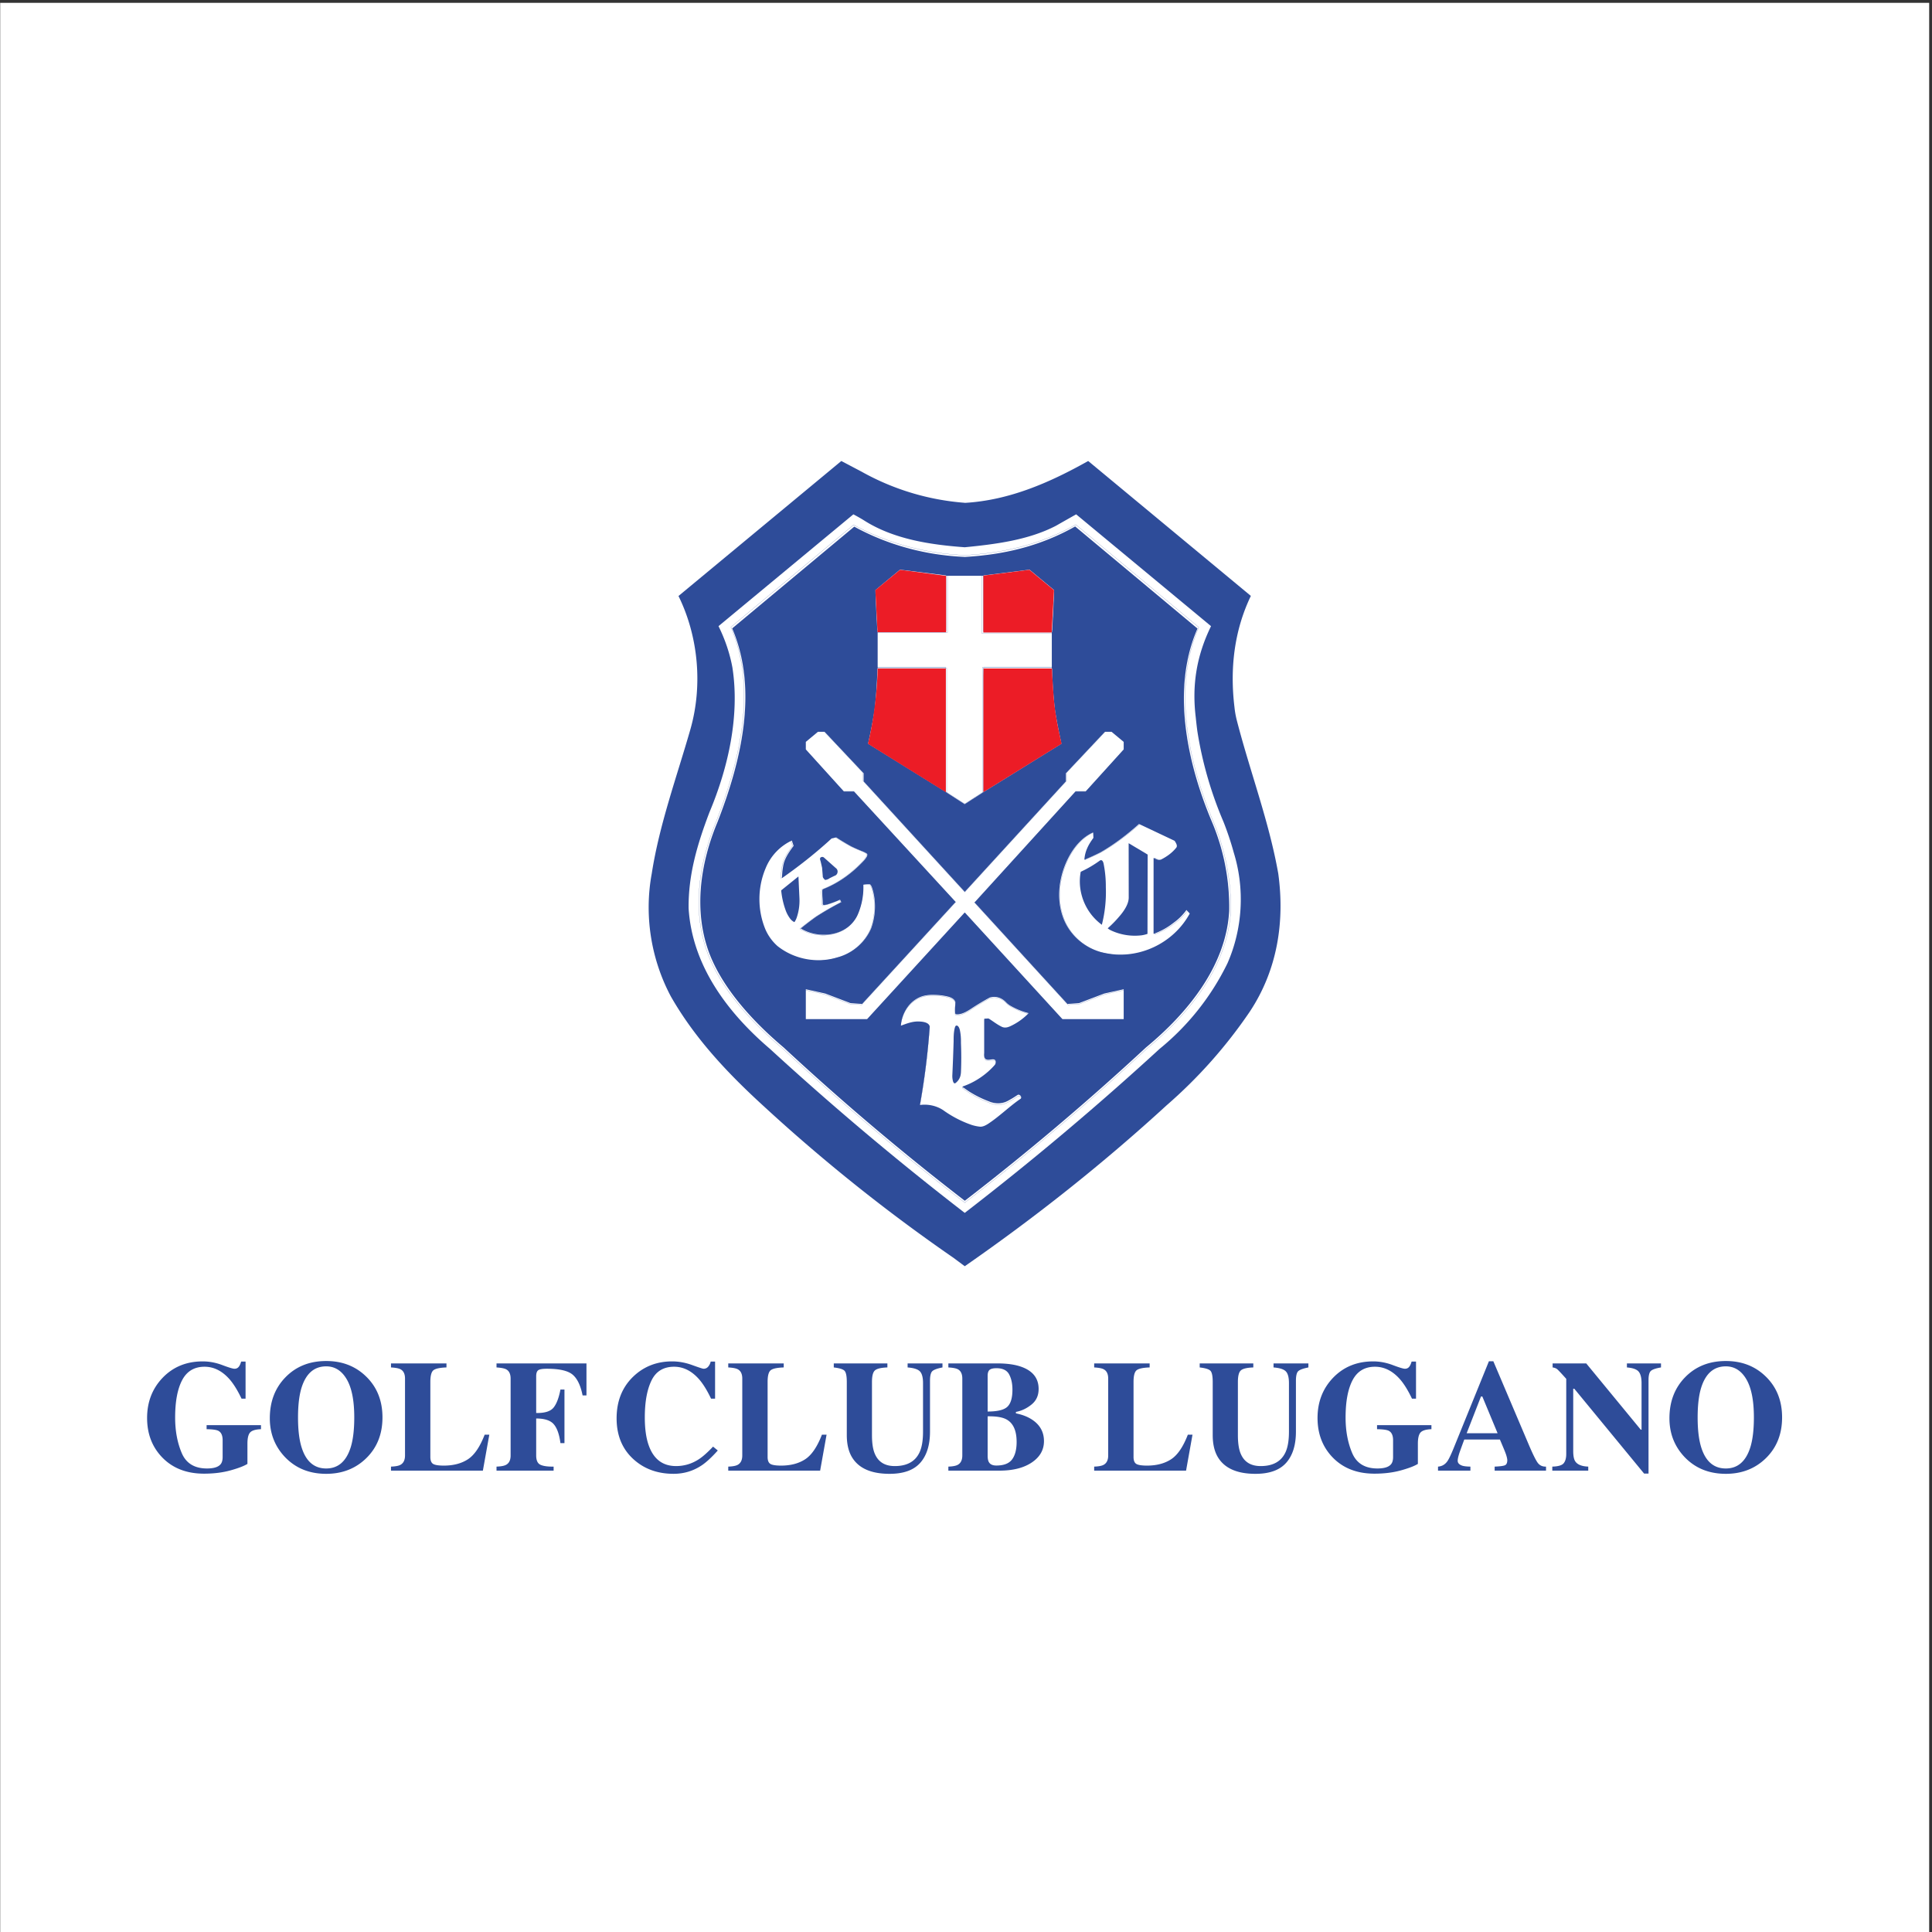
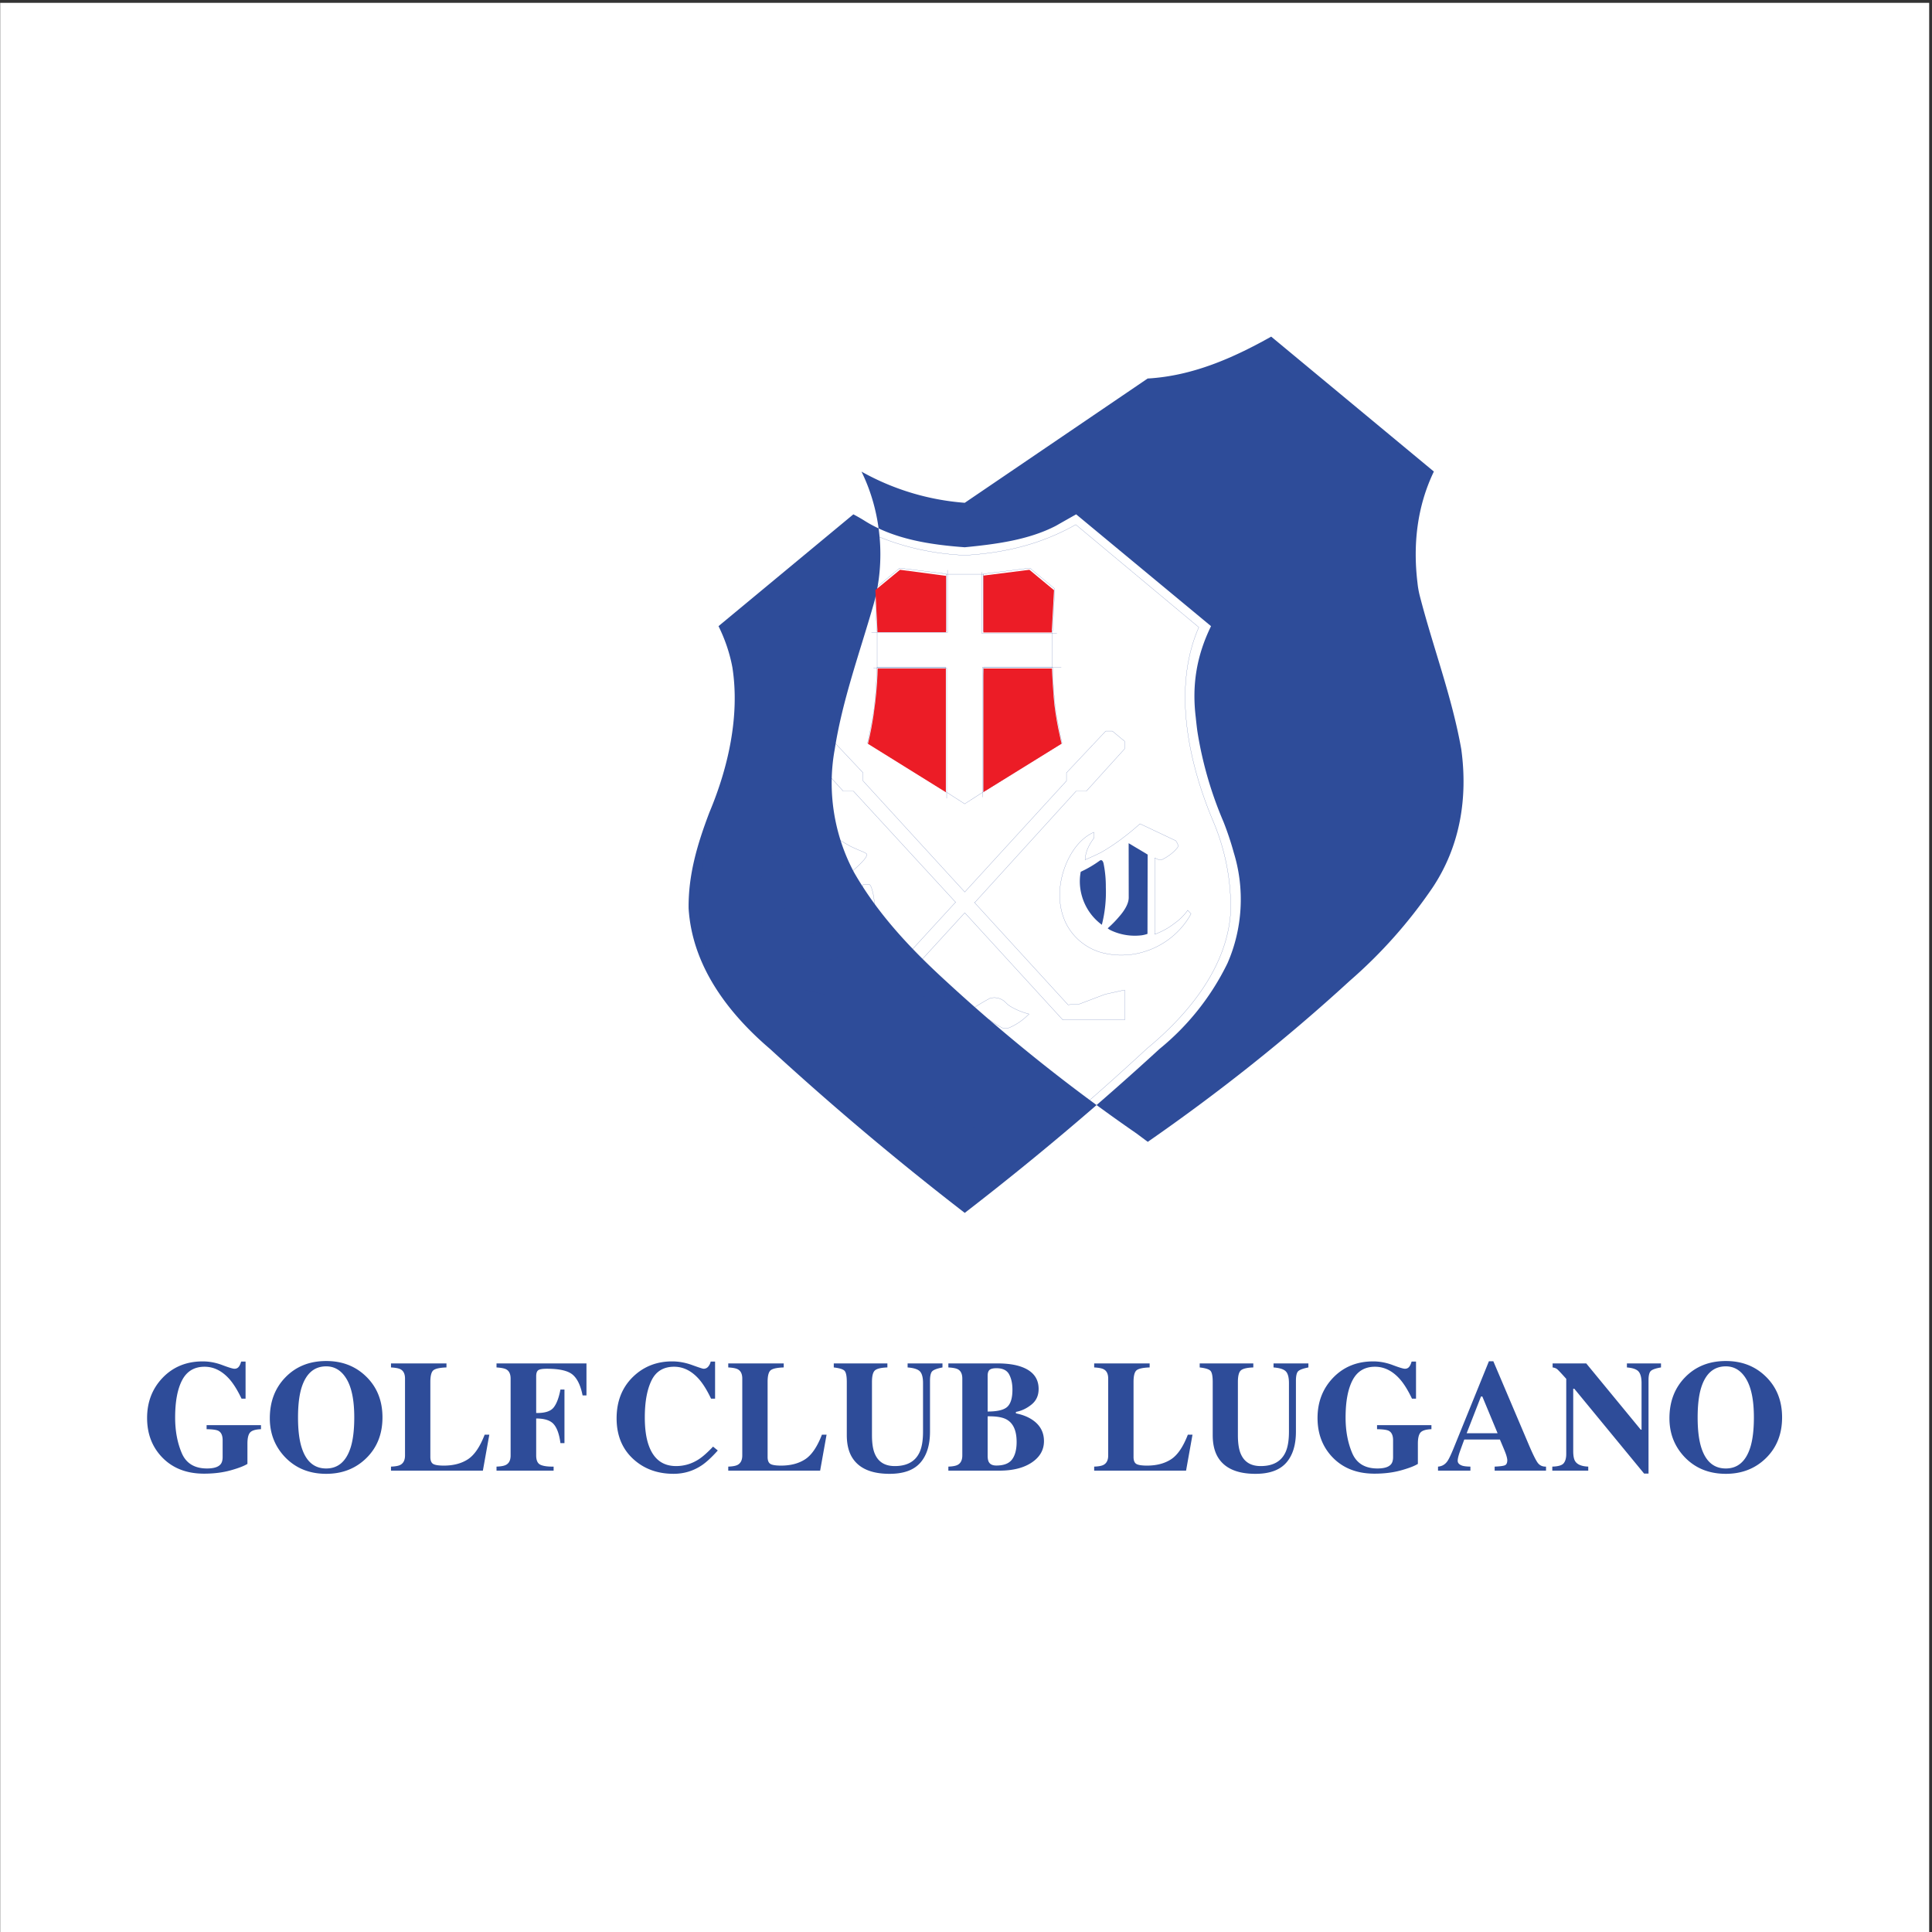
<svg xmlns="http://www.w3.org/2000/svg" viewBox="0 0 794.667 794.667" height="794.667" width="794.667">
  <rect x="0" y="0" width="794.667" height="794.667" fill="#333333" stroke="none" />
  <defs>
    <clipPath id="a">
      <path d="M.06 0h595.22v595.28H.06z" />
    </clipPath>
    <clipPath id="b">
      <path d="M0 0h596v596H0z" />
    </clipPath>
  </defs>
  <g clip-path="url(#a)" transform="matrix(1.333 0 0 -1.333 0 794.667)">
    <path d="M.06 0h595.22v595.28H.06z" fill="#fff" />
  </g>
  <g clip-path="url(#b)" transform="matrix(1.333 0 0 -1.333 0 794.667)">
    <path d="M213.597 174.932c2.089-.756 3.251-1.134 3.49-1.134.622 0 1.12.24 1.494.716.375.479.61.981.706 1.506h1.362v-11.451h-1.243c-1.177 2.486-2.38 4.447-3.606 5.881-2.292 2.646-4.887 3.969-7.784 3.969-3.279 0-5.608-1.414-6.985-4.243-1.377-2.83-2.065-6.626-2.065-11.392 0-3.506.406-6.391 1.219-8.654 1.511-4.241 4.321-6.36 8.429-6.36 2.515 0 4.855.701 7.02 2.104 1.242.812 2.706 2.113 4.394 3.896l1.458-1.193c-1.912-2.137-3.593-3.684-5.044-4.639-2.582-1.705-5.451-2.558-8.607-2.558-4.829 0-8.877 1.433-12.144 4.302-3.618 3.172-5.427 7.444-5.427 12.815 0 5.324 1.729 9.635 5.188 12.933 3.251 3.092 7.236 4.639 11.953 4.639 2.04 0 4.104-.379 6.192-1.137M224.714 143.604c1.339.047 2.295.223 2.869.526.972.509 1.458 1.484 1.458 2.92v23.71c0 1.424-.462 2.383-1.387 2.874-.543.3-1.522.49-2.94.57v1.244h17.117v-1.244c-1.992-.065-3.319-.34-3.98-.832-.663-.492-.993-1.705-.993-3.639v-23.139c0-1.085.283-1.802.849-2.154.565-.351 1.67-.525 3.311-.525 2.949 0 5.422.648 7.422 1.947s3.727 3.83 5.177 7.592h1.435l-1.986-11.094h-28.352v1.244M273.818 175.448v-1.244c-1.896-.065-3.164-.358-3.8-.879-.639-.524-.957-1.721-.957-3.592v-16.406c0-2.49.294-4.414.884-5.772 1.069-2.523 3.117-3.785 6.145-3.785 3.761 0 6.303 1.397 7.625 4.188.733 1.533 1.1 3.677 1.1 6.437v14.981c0 1.752-.323 2.959-.967 3.621-.647.662-1.91 1.064-3.789 1.207v1.244h10.757v-1.244c-1.562-.303-2.593-.674-3.095-1.112-.502-.439-.754-1.447-.754-3.025v-15.658c0-4.16-1.004-7.371-3.012-9.635-2.009-2.264-5.164-3.394-9.468-3.394-5.626 0-9.474 1.683-11.547 5.048-1.098 1.788-1.649 4.092-1.649 6.914v16.391c0 1.84-.242 2.996-.728 3.473-.488.474-1.583.806-3.288.998v1.244h16.543M292.633 143.604c1.323.047 2.271.223 2.846.526.971.509 1.457 1.482 1.457 2.916v23.714c0 1.424-.454 2.383-1.363 2.874-.542.3-1.522.49-2.94.57v1.244h15.133c2.917 0 5.339-.336 7.268-1.004 3.633-1.26 5.45-3.555 5.45-6.887 0-2.023-.737-3.631-2.211-4.816-1.474-1.188-3.072-1.941-4.793-2.26v-.453c1.817-.352 3.394-.941 4.733-1.769 2.614-1.627 3.921-3.889 3.921-6.792 0-2.708-1.251-4.904-3.753-6.585-2.503-1.682-5.834-2.522-9.993-2.522h-15.755zm18.217 18.479c1.036.988 1.554 2.742 1.554 5.259 0 1.866-.339 3.436-1.016 4.709-.678 1.276-1.981 1.915-3.909 1.915-1.02 0-1.729-.172-2.128-.514-.398-.344-.597-.961-.597-1.854V160.6c3.028 0 5.06.494 6.096 1.483m-5.714-17.092c.398-.703 1.163-1.053 2.295-1.053 2.311 0 3.933.629 4.865 1.889.933 1.258 1.399 3.051 1.399 5.379 0 3.474-1.028 5.785-3.084 6.931-1.243.702-3.196 1.03-5.857.983v-12.242c.016-.86.143-1.491.382-1.887M337.625 143.604c1.34.047 2.296.223 2.869.526.973.509 1.458 1.484 1.458 2.92v23.71c0 1.424-.462 2.383-1.386 2.874-.542.3-1.523.49-2.941.57v1.244h17.117v-1.244c-1.992-.065-3.318-.34-3.979-.832-.662-.492-.992-1.705-.992-3.639v-23.139c0-1.085.282-1.802.847-2.154.567-.351 1.67-.525 3.312-.525 2.949 0 5.423.648 7.423 1.947s3.725 3.83 5.175 7.592h1.436l-1.985-11.094h-28.354v1.244M386.729 175.448v-1.244c-1.896-.065-3.164-.358-3.8-.879-.638-.524-.956-1.721-.956-3.592v-16.406c0-2.49.294-4.414.883-5.772 1.069-2.523 3.117-3.785 6.145-3.785 3.761 0 6.303 1.397 7.626 4.188.732 1.533 1.1 3.677 1.1 6.437v14.981c0 1.752-.323 2.959-.968 3.621-.646.662-1.909 1.064-3.789 1.207v1.244h10.758v-1.244c-1.562-.303-2.594-.674-3.096-1.112-.502-.439-.753-1.447-.753-3.025v-15.658c0-4.16-1.004-7.371-3.013-9.635-2.009-2.264-5.163-3.394-9.468-3.394-5.626 0-9.474 1.683-11.546 5.048-1.099 1.788-1.649 4.092-1.649 6.914v16.391c0 1.84-.243 2.996-.729 3.473-.488.474-1.582.806-3.287.998v1.244h16.542M411.258 170.928c3.251 3.428 7.403 5.141 12.455 5.141 2.024 0 4.041-.379 6.049-1.137 2.009-.756 3.259-1.134 3.754-1.134.525 0 .947.183 1.266.55.32.366.582.924.789 1.672h1.364v-11.451h-1.244c-1.18 2.486-2.382 4.447-3.61 5.881-2.295 2.646-4.893 3.969-7.794 3.969-3.155 0-5.459-1.369-6.909-4.112-1.45-2.742-2.175-6.599-2.175-11.57 0-4.082.673-7.719 2.02-10.914 1.346-3.195 3.948-4.793 7.805-4.793 2.088 0 3.492.437 4.208 1.314.414.495.621 1.245.621 2.248v5.165c0 1.48-.454 2.453-1.362 2.916-.59.285-1.785.445-3.586.478v1.242h16.782v-1.242c-1.689-.064-2.809-.404-3.359-1.016-.549-.615-.824-1.767-.824-3.455v-6.24c-1.084-.67-2.837-1.338-5.26-2.008-2.423-.67-5.132-1.004-8.128-1.004-5.434 0-9.778 1.713-13.029 5.139-3.028 3.205-4.543 7.221-4.543 12.049 0 4.877 1.57 8.982 4.71 12.312M443.724 143.604c1.178.078 2.128.612 2.844 1.602.462.621 1.124 1.992 1.985 4.111l10.878 26.799h1.361l10.927-25.723c1.226-2.884 2.142-4.746 2.749-5.584.605-.836 1.466-1.238 2.582-1.205v-1.244h-15.851v1.244c1.593.063 2.643.197 3.145.405.502.207.753.734.753 1.578 0 .382-.128.964-.383 1.746-.16.463-.375 1.019-.647 1.674l-1.246 2.962h-10.992a320.89 320.89 0 0 1-1.388-3.8c-.429-1.258-.646-2.174-.646-2.748 0-.704.471-1.211 1.411-1.532.559-.175 1.395-.269 2.511-.285v-1.244h-9.993zm18.38 10.303l-4.71 11.332h-.412l-4.419-11.332h9.541M478.986 143.604c1.817.047 2.988.395 3.514 1.039.526.647.789 1.598.789 2.858v23.189c-1.498 1.674-2.423 2.656-2.773 2.951-.351.297-.829.483-1.434.563v1.244h10.375l16.831-20.455h.239v14.381c0 1.658-.302 2.842-.904 3.551-.603.709-1.809 1.134-3.615 1.279v1.244h10.519v-1.244c-1.53-.254-2.554-.594-3.072-1.022-.518-.427-.777-1.386-.777-2.875v-28.855h-1.364l-21.538 26.178h-.335v-19.198c0-1.506.207-2.57.621-3.195.654-1.008 1.993-1.555 4.017-1.633v-1.244h-11.093v1.244M544.849 171.407c3.363-3.268 5.044-7.475 5.044-12.623 0-5.149-1.681-9.356-5.044-12.623-3.284-3.188-7.387-4.781-12.312-4.781-5.228 0-9.491 1.746-12.79 5.236-3.076 3.283-4.614 7.25-4.614 11.904 0 5.133 1.609 9.348 4.829 12.649 3.251 3.345 7.443 5.019 12.575 5.019 4.94 0 9.045-1.594 12.312-4.781m-4.759-21.852c.734 2.36 1.101 5.436 1.101 9.229 0 5.213-.778 9.141-2.334 11.785-1.556 2.647-3.667 3.971-6.332 3.971-3.702 0-6.24-2.209-7.613-6.623-.718-2.344-1.077-5.389-1.077-9.133 0-3.809.367-6.885 1.101-9.229 1.357-4.349 3.887-6.525 7.589-6.525 3.67 0 6.192 2.176 7.565 6.525M50.099 170.928c3.251 3.428 7.402 5.141 12.455 5.141 2.023 0 4.04-.379 6.049-1.137 2.007-.756 3.258-1.134 3.752-1.134.526 0 .949.183 1.267.55.319.366.582.924.789 1.672h1.363v-11.451h-1.243c-1.179 2.486-2.383 4.447-3.61 5.881-2.295 2.646-4.893 3.969-7.794 3.969-3.155 0-5.459-1.369-6.909-4.112-1.449-2.742-2.175-6.599-2.175-11.57 0-4.082.673-7.719 2.021-10.914 1.345-3.195 3.948-4.793 7.804-4.793 2.088 0 3.491.437 4.208 1.314.414.495.621 1.245.621 2.248v5.165c0 1.48-.454 2.453-1.362 2.916-.59.285-1.785.445-3.586.478v1.242h16.782v-1.242c-1.689-.064-2.808-.404-3.359-1.016-.549-.615-.823-1.767-.823-3.455v-6.24c-1.084-.67-2.837-1.338-5.261-2.008-2.423-.67-5.132-1.004-8.128-1.004-5.435 0-9.777 1.713-13.028 5.139-3.03 3.205-4.543 7.221-4.543 12.049 0 4.877 1.569 8.982 4.71 12.312M112.973 171.407c3.363-3.268 5.044-7.475 5.044-12.623 0-5.149-1.681-9.356-5.044-12.623-3.284-3.188-7.387-4.781-12.312-4.781-5.228 0-9.491 1.746-12.79 5.236-3.076 3.283-4.614 7.25-4.614 11.904 0 5.133 1.61 9.348 4.829 12.649 3.251 3.345 7.443 5.019 12.575 5.019 4.941 0 9.045-1.594 12.312-4.781m-4.759-21.852c.734 2.36 1.1 5.436 1.1 9.229 0 5.213-.777 9.141-2.334 11.785-1.555 2.647-3.667 3.971-6.331 3.971-3.702 0-6.24-2.209-7.613-6.623-.718-2.344-1.077-5.389-1.077-9.133 0-3.809.367-6.885 1.101-9.229 1.357-4.349 3.887-6.525 7.589-6.525 3.671 0 6.192 2.176 7.565 6.525M120.647 143.604c1.339.047 2.295.223 2.869.526.972.509 1.458 1.484 1.458 2.92v23.71c0 1.424-.462 2.383-1.386 2.874-.543.3-1.523.49-2.941.57v1.244h17.117v-1.244c-1.992-.065-3.319-.34-3.98-.832-.662-.492-.992-1.705-.992-3.639v-23.139c0-1.085.282-1.802.848-2.154.566-.351 1.67-.525 3.311-.525 2.949 0 5.423.648 7.423 1.947s3.726 3.83 5.176 7.592h1.435L149 142.36h-28.353v1.244M153.208 143.604c1.402.047 2.398.238 2.988.572.909.512 1.363 1.467 1.363 2.87v23.691c0 1.418-.446 2.375-1.339 2.869-.542.303-1.546.502-3.012.598v1.244h27.756v-9.875h-1.196c-.606 3.045-1.625 5.176-3.06 6.394-1.434 1.221-4.08 1.831-7.937 1.831-1.434 0-2.347-.164-2.737-.491-.391-.326-.586-.935-.586-1.828v-11.332c2.646-.049 4.435.51 5.367 1.674.933 1.162 1.638 3.02 2.116 5.568h1.243v-16.543h-1.243c-.335 2.647-1.008 4.575-2.02 5.786-1.012 1.21-2.833 1.818-5.463 1.818v-11.404c0-1.514.442-2.475 1.327-2.881.885-.406 2.235-.594 4.052-.561v-1.244h-17.619v1.244" fill="#2e4c99" />
    <path d="M296.059 435.113l-36.668 10.142-41.498-36.178 1.448-11.598-2.9-41.012-8.697-44.875 10.63-30.87 55.99-51.641 24.592-13.475 51.157 40.528 37.15 42.46.487 31.351-9.181 35.218-4.829 22.171 4.346 23.672-44.398 35.217-25.074-10.143-12.555-.967" fill="#fff" />
-     <path d="M297.654 427.279c9.504.935 19.629 2.204 28.158 6.622 2.084 1.185 4.162 2.369 6.256 3.541l41.616-34.501c-4.364-8.938-5.95-17.93-4.719-28.102.148-1.448.308-2.895.502-4.339a117.272 117.272 0 0 1 8.049-27.909 92.937 92.937 0 0 0 3.186-9.539c3.445-11.156 2.75-23.402-1.929-34.099a78.339 78.339 0 0 0-20.967-26.453 920.24 920.24 0 0 0-60.119-50.607 921.275 921.275 0 0 0-60.101 50.607c-13.022 11.118-23.995 25.632-25.102 43.323-.133 10.451 2.733 19.963 6.419 29.661 5.792 13.781 9.417 29.751 7.094 44.688-.818 4.437-2.295 8.734-4.287 12.769l41.608 34.501a52.961 52.961 0 0 0 3.153-1.784c9.164-5.897 20.591-7.596 31.183-8.373zm.039 13.724a77.09 77.09 0 0 0-31.863 9.618l-6.225 3.279-50.245-41.656c6.159-12.514 7.498-27.681 3.692-41.07-4.219-14.74-9.595-29.433-11.948-44.602-2.375-12.874-.239-26.381 5.924-37.933 7.403-12.936 17.442-23.582 28.383-33.597a535.683 535.683 0 0 1 58.803-47.014l3.479-2.59c21.824 15.141 42.702 31.686 62.27 49.637a149.353 149.353 0 0 1 25.637 28.85c8.501 12.788 10.891 27.654 8.828 42.676-2.865 16.185-8.741 31.519-12.822 47.402a27.426 27.426 0 0 0-.69 3.932c-1.424 11.789-.137 23.532 5.055 34.335l-50.19 41.63c-11.834-6.642-24.3-12.121-38.088-12.923v.026" fill="#2e4c99" />
-     <path d="M256.623 337.443l1.407.316a74.908 74.908 0 0 1 4.605-2.766 49.37 49.37 0 0 1 3.537-1.555 8.44 8.44 0 0 0 1.236-.629c.379-.238.182-.767.012-1.069a7.415 7.415 0 0 0-.803-1.091c-3.549-3.828-7.751-6.957-12.657-8.867-.27-.13-.25-.855-.25-.954.016-1.218.187-2.437.163-3.663.007-.271.408-.264.58-.246.33.031.651.091.965.187 1.285.408 2.567.87 3.784 1.446l.394-.782a90.995 90.995 0 0 1-7.752-4.473 88.65 88.65 0 0 1-4.762-3.642l.036-.021c5.062-3.049 12.685-2.607 16.423 2.384a9.364 9.364 0 0 1 1.154 1.957 21.063 21.063 0 0 1 1.706 9.182c.123.034.255.055.377.076.496.073.998.098 1.5.085.457-.012.785-1.03.857-1.232 1.27-3.976 1.078-8.469-.322-12.376-1.881-4.411-5.823-7.787-10.469-8.983-6.289-1.922-13.333-.57-18.474 3.534a14.812 14.812 0 0 0-3.668 5.061c-2.506 5.99-2.493 12.898.032 18.884a16.087 16.087 0 0 0 8.102 8.586l.545-1.644c-1.277-1.71-2.637-3.637-3.12-5.717a23.777 23.777 0 0 1-.469-4.242c4.956 3.466 9.66 7.154 14.165 11.191zm35.248 14.331l-24.019 14.897a148.004 148.004 0 0 1 2.035 10.61c.467 4.182.74 8.374.867 12.582h21.117zm.075 49.323h-21.192a425.859 425.859 0 0 0-.633 12.965l7.59 6.305 14.235-1.778zm-13.965-121.444c.29 3.758 2.426 7.432 6.033 8.883 1.427.562 2.929.683 4.453.625a18.754 18.754 0 0 0 4.125-.545c.883-.234 1.895-.703 2.201-1.625-.007-1.125-.162-2.278-.052-3.406.021-.409.234-.409.661-.418 1.473 0 2.97.898 4.117 1.639a77.883 77.883 0 0 0 5.923 3.558c.187.045.377.084.572.117 1.66.271 3.186-.338 4.351-1.529a6.064 6.064 0 0 1 1.406-1.133 21.567 21.567 0 0 1 5.634-2.293 18.733 18.733 0 0 0-5.734-4.061c-.806-.36-1.617-.547-2.465-.187-1.379.644-2.577 1.582-3.85 2.411a2.676 2.676 0 0 1-.388.199l-1.251-.077v-10.618c-.09-.635-.055-1.681.643-1.958.722-.271 1.457.09 2.197.025.9-.084.829-1.175.385-1.72-2.612-3.002-6.296-5.465-10.033-6.682a40.044 40.044 0 0 1 2.18-1.541 33.316 33.316 0 0 1 6.032-3c1.85-.801 3.964-.857 5.776.096a34.138 34.138 0 0 1 3.067 1.855c.026.012.048.03.073.039.672.327 1.468-.832.852-1.215-.175-.138-.361-.257-.543-.378-3.233-2.313-6.076-5.114-9.396-7.307-.737-.473-1.657-.981-2.558-.914-.843.086-1.675.262-2.486.512a33.9 33.9 0 0 0-8.863 4.58c-2.046 1.379-4.764 1.955-7.189 1.595a228.075 228.075 0 0 1 3.033 24.163c-.181 1.452-2.535 1.607-3.508 1.607-1.867.049-3.68-.659-5.396-1.297zm19.691 68.36l-5.801 3.736v38.074h-21.064v11.236h21.139v17.43h11.464v-17.43h21.144v-11.236h-21.067v-38.074zm5.77 53.084v17.492l14.232 1.778 7.591-6.305c-.137-4.333-.385-8.639-.623-12.965zm.074-49.323v38.089h21.121c.112-4.208.4-8.4.861-12.582.548-3.568 1.273-7.096 2.028-10.618zm-5.829-37.193l-30.107-32.892h-18.93v9.21l5.978-1.313 7.819-2.97 3.569-.25 28.884 31.498-.066.024-31.322 34.047h-3.127l-11.735 12.959v2.337l3.756 3.12h2.034l12.045-12.791v-2.501l31.213-34.094 31.205 34.094v2.501l12.045 12.791h2.031l3.755-3.12v-2.337l-11.731-12.959h-3.131l-31.093-34.186h-.116l28.71-31.383 3.565.25 7.824 2.97 5.972 1.313v-9.21h-18.925l-30.064 32.841zm37.746 19.743a10.446 10.446 0 0 1-.832-3.463 77.557 77.557 0 0 1 4.927 2.258c4.297 2.461 8.249 5.489 11.933 8.783l10.984-5.195c.333-.545.992-1.467.534-2.089-1.248-1.58-2.901-2.772-4.68-3.679-.815-.426-1.591.239-2.345.467l-.004-23.418a21.985 21.985 0 0 1 6.237 3.469 16.757 16.757 0 0 1 3.911 3.904l1.016-1.093c-4.391-8.099-13.34-13.115-22.582-12.658a26.282 26.282 0 0 0-4.868.772c-5.112 1.422-9.408 5.168-11.41 10.091-2.008 4.968-1.778 10.451-.084 15.479 1.571 4.564 4.564 9.349 9.143 11.351l.074-1.698c-.738-1.017-1.474-2.111-1.949-3.281zm-37.85 89.987c-11.907.517-23.526 3.614-33.989 9.333l-37.664-31.395c8.195-19.16 2.614-41.39-4.499-59.676-5.348-12.743-7.531-27.5-2.525-40.668 4.374-11.34 14.088-21.542 22.911-28.974a794.241 794.241 0 0 1 55.887-47.297 803.084 803.084 0 0 1 55.878 47.28c12.702 10.481 24.752 25.066 25.702 42.144.181 9.407-1.653 18.82-5.313 27.479-7.637 18.053-12.625 41.039-4.465 59.662l-37.748 31.504c-10.597-5.99-21.823-8.73-34.175-9.413v.021" fill="#2e4c99" />
+     <path d="M297.654 427.279c9.504.935 19.629 2.204 28.158 6.622 2.084 1.185 4.162 2.369 6.256 3.541l41.616-34.501c-4.364-8.938-5.95-17.93-4.719-28.102.148-1.448.308-2.895.502-4.339a117.272 117.272 0 0 1 8.049-27.909 92.937 92.937 0 0 0 3.186-9.539c3.445-11.156 2.75-23.402-1.929-34.099a78.339 78.339 0 0 0-20.967-26.453 920.24 920.24 0 0 0-60.119-50.607 921.275 921.275 0 0 0-60.101 50.607c-13.022 11.118-23.995 25.632-25.102 43.323-.133 10.451 2.733 19.963 6.419 29.661 5.792 13.781 9.417 29.751 7.094 44.688-.818 4.437-2.295 8.734-4.287 12.769l41.608 34.501a52.961 52.961 0 0 0 3.153-1.784c9.164-5.897 20.591-7.596 31.183-8.373zm.039 13.724a77.09 77.09 0 0 0-31.863 9.618c6.159-12.514 7.498-27.681 3.692-41.07-4.219-14.74-9.595-29.433-11.948-44.602-2.375-12.874-.239-26.381 5.924-37.933 7.403-12.936 17.442-23.582 28.383-33.597a535.683 535.683 0 0 1 58.803-47.014l3.479-2.59c21.824 15.141 42.702 31.686 62.27 49.637a149.353 149.353 0 0 1 25.637 28.85c8.501 12.788 10.891 27.654 8.828 42.676-2.865 16.185-8.741 31.519-12.822 47.402a27.426 27.426 0 0 0-.69 3.932c-1.424 11.789-.137 23.532 5.055 34.335l-50.19 41.63c-11.834-6.642-24.3-12.121-38.088-12.923v.026" fill="#2e4c99" />
    <path d="M256.39 337.474l1.415.318a75.46 75.46 0 0 1 4.631-2.782 50.82 50.82 0 0 1 3.556-1.563c.433-.18.852-.388 1.244-.632.381-.241.182-.772.011-1.075a7.549 7.549 0 0 0-.806-1.098c-3.569-3.849-7.795-6.995-12.73-8.914-.271-.133-.251-.862-.251-.96.015-1.225.188-2.452.165-3.683.006-.274.408-.267.583-.248.331.031.653.092.971.188 1.291.411 2.581.874 3.805 1.455l.394-.788a91.288 91.288 0 0 1-7.794-4.497 87.866 87.866 0 0 1-4.79-3.663l.037-.021c5.091-3.065 12.757-2.622 16.515 2.396a9.515 9.515 0 0 1 1.162 1.97 21.182 21.182 0 0 1 1.716 9.233c.123.034.256.053.38.076a8.626 8.626 0 0 0 1.507.084c.459-.011.789-1.033.861-1.239 1.278-3.997 1.086-8.514-.324-12.443-1.891-4.435-5.854-7.83-10.529-9.034-6.323-1.932-13.407-.571-18.578 3.555a14.88 14.88 0 0 0-3.688 5.089c-2.52 6.022-2.507 12.97.032 18.989a16.188 16.188 0 0 0 8.147 8.633l.55-1.653c-1.285-1.72-2.653-3.658-3.139-5.749a23.872 23.872 0 0 1-.472-4.266c4.984 3.484 9.715 7.194 14.247 11.253zm35.448 14.41l-24.156 14.979a148.627 148.627 0 0 1 2.047 10.668c.468 4.206.745 8.42.873 12.653h21.236zm.076 49.596h-21.312c-.28 4.348-.493 8.684-.638 13.034l7.633 6.342 14.317-1.788zM277.87 279.365c.29 3.778 2.441 7.473 6.068 8.932 1.434.567 2.944.688 4.476.628a18.844 18.844 0 0 0 4.149-.548c.888-.236 1.906-.705 2.214-1.632-.007-1.133-.162-2.293-.052-3.426.019-.41.234-.41.665-.42 1.48 0 2.986.902 4.139 1.649a79.295 79.295 0 0 0 5.957 3.577c.189.045.38.083.575.116 1.669.273 3.205-.338 4.377-1.537.407-.45.889-.827 1.413-1.139a21.683 21.683 0 0 1 5.667-2.305 18.813 18.813 0 0 0-5.767-4.084c-.811-.362-1.627-.549-2.48-.188-1.386.648-2.59 1.59-3.872 2.424a2.758 2.758 0 0 1-.39.201l-1.258-.078v-10.676c-.089-.641-.055-1.69.646-1.97.727-.271 1.466.092 2.209.028.907-.084.834-1.184.389-1.731-2.627-3.019-6.332-5.494-10.091-6.72a40.133 40.133 0 0 1 2.194-1.549 33.361 33.361 0 0 1 6.065-3.018c1.859-.805 3.987-.859 5.81.098a34.657 34.657 0 0 1 3.084 1.865c.026.012.047.029.074.039.676.328 1.474-.836.856-1.221-.176-.14-.362-.259-.548-.38-3.25-2.325-6.109-5.143-9.447-7.346-.741-.477-1.666-.988-2.574-.922-.848.088-1.684.264-2.499.516a34.126 34.126 0 0 0-8.913 4.605c-2.059 1.387-4.791 1.965-7.231 1.604a229.303 229.303 0 0 1 3.051 24.297c-.181 1.457-2.551 1.616-3.528 1.616-1.879.048-3.701-.664-5.426-1.305zm19.802 68.739l-5.834 3.755v38.285h-21.186v11.297h21.262v17.526h11.529v-17.526h21.263v-11.297h-21.185v-38.285zm5.803 53.376v17.588l14.314 1.788 7.632-6.342c-.137-4.357-.386-8.686-.626-13.034zm.074-49.596v38.3h21.241c.113-4.233.403-8.447.867-12.653.551-3.587 1.279-7.134 2.039-10.675zm-5.862-37.397l-30.279-33.075h-19.036v9.262l6.011-1.322 7.864-2.984 3.589-.252 29.049 31.671-.067.026-31.5 34.233h-3.144l-11.802 13.029v2.351l3.776 3.137h2.046l12.114-12.862v-2.513l31.39-34.283 31.383 34.283v2.513l12.114 12.862h2.041l3.777-3.137v-2.351l-11.797-13.029h-3.15l-31.269-34.373h-.117l28.874-31.557 3.584.252 7.868 2.984 6.007 1.322v-9.262h-19.034l-30.233 33.024zm37.959 19.852a10.545 10.545 0 0 1-.835-3.483 77.62 77.62 0 0 1 4.956 2.272c4.321 2.474 8.295 5.517 12.001 8.829l11.045-5.222c.335-.548.997-1.476.538-2.101-1.255-1.589-2.917-2.788-4.707-3.7-.819-.427-1.599.241-2.358.47l-.004-23.547a22.093 22.093 0 0 1 6.271 3.487 16.791 16.791 0 0 1 3.933 3.926l1.023-1.098c-4.416-8.145-13.416-13.188-22.71-12.729a26.4 26.4 0 0 0-4.896.775c-5.142 1.432-9.462 5.197-11.474 10.149-2.02 4.995-1.79 10.507-.085 15.564 1.58 4.589 4.59 9.4 9.195 11.413l.074-1.708c-.742-1.023-1.482-2.122-1.959-3.297zm-38.063 90.482c-11.976.521-23.66 3.634-34.183 9.384l-37.878-31.567c8.242-19.267 2.628-41.619-4.524-60.005-5.38-12.813-7.574-27.651-2.54-40.894 4.398-11.401 14.168-21.66 23.042-29.132a798.109 798.109 0 0 1 56.204-47.559 806.705 806.705 0 0 1 56.195 47.542c12.776 10.536 24.894 25.203 25.85 42.375.181 9.459-1.663 18.923-5.344 27.631-7.68 18.151-12.697 41.266-4.49 59.992l-37.963 31.678c-10.657-6.025-21.947-8.778-34.369-9.465z" fill="none" stroke="#2e4c99" stroke-width=".047" />
    <path d="M341.796 309.702c.354-.28.747-.522 1.161-.71a17.34 17.34 0 0 1 9.407-1.434c.578.095 1.154.236 1.711.43l.053 24.468-5.866 3.509.023-16.892c-.07-2.122-1.697-4.331-2.932-5.739a34.748 34.748 0 0 0-3.557-3.632M333.478 327.147c-.918-4.804.474-9.872 3.603-13.62a16.732 16.732 0 0 1 2.913-2.733 40.935 40.935 0 0 1 1.228 11.591c.02 2.421-.206 4.85-.68 7.225-.074.361-.203.803-.517 1.03-.214.154-.481.088-.682-.057a34.689 34.689 0 0 0-5.865-3.436M294.255 274.818a586.868 586.868 0 0 0-.398-10.462 5.878 5.878 0 0 1 .207-1.834c.077-.262.273-.765.635-.633a.416.416 0 0 1 .183.094 4.144 4.144 0 0 1 1.602 2.936c.018.138.031.279.037.425.124 2.957.124 5.925 0 8.89-.003.24-.003.49-.003.737a16.008 16.008 0 0 1-.317 3.241c-.11.469-.274 1.005-.64 1.33-.222.202-.579.231-.75-.054a2.522 2.522 0 0 1-.181-.447c-.36-1.354-.377-2.865-.373-4.223h-.002M253.878 325.784a1.753 1.753 0 0 1 0-.145c.076-.402.429-.759.711-.997.062-.008.125 0 .192.004.429.079.87.236 1.207.514l1.492.731c.481.134.85.522.942 1.012a1.322 1.322 0 0 1-.549 1.41l-3.597 3.2a.818.818 0 0 1-1.016.075c-.336-.206-.22-.678-.119-.983.046-.136.086-.282.119-.423l.409-1.788.209-2.61M241.049 321.413a24.513 24.513 0 0 1 1.277-5.865 9.994 9.994 0 0 1 1.467-2.831 3.642 3.642 0 0 1 1.332-1.109l.035.048c.274.4.488.823.651 1.276.662 1.914.96 3.956.873 5.979l-.314 6.794-5.321-4.292" fill="#2e4c99" />
    <path d="M291.928 411.605v6.853l-14.211 1.876-7.615-6.273.668-12.994h21.158v10.538M303.436 416.101v-15.109h21.089l.709 13.04-7.6 6.301-14.198-1.797v-2.435M291.854 386.886v2.981h-21.047s-.05-11.119-2.983-23.23l24.03-14.94v35.189M303.46 387.729V351.74l24.118 14.93s-1.961 7.847-2.436 14.258c-.482 6.42-.529 8.955-.529 8.955h-21.105l-.048-2.154" fill="#ec1c26" />
    <path d="M302.921 419.649v-18.906h23.203m-57.214.249h23.451v19.275m10.806-70.102v40.145h24.308m-57.952-.249h22.592v-40.269" fill="none" stroke="#2e4c99" stroke-width=".047" />
  </g>
</svg>